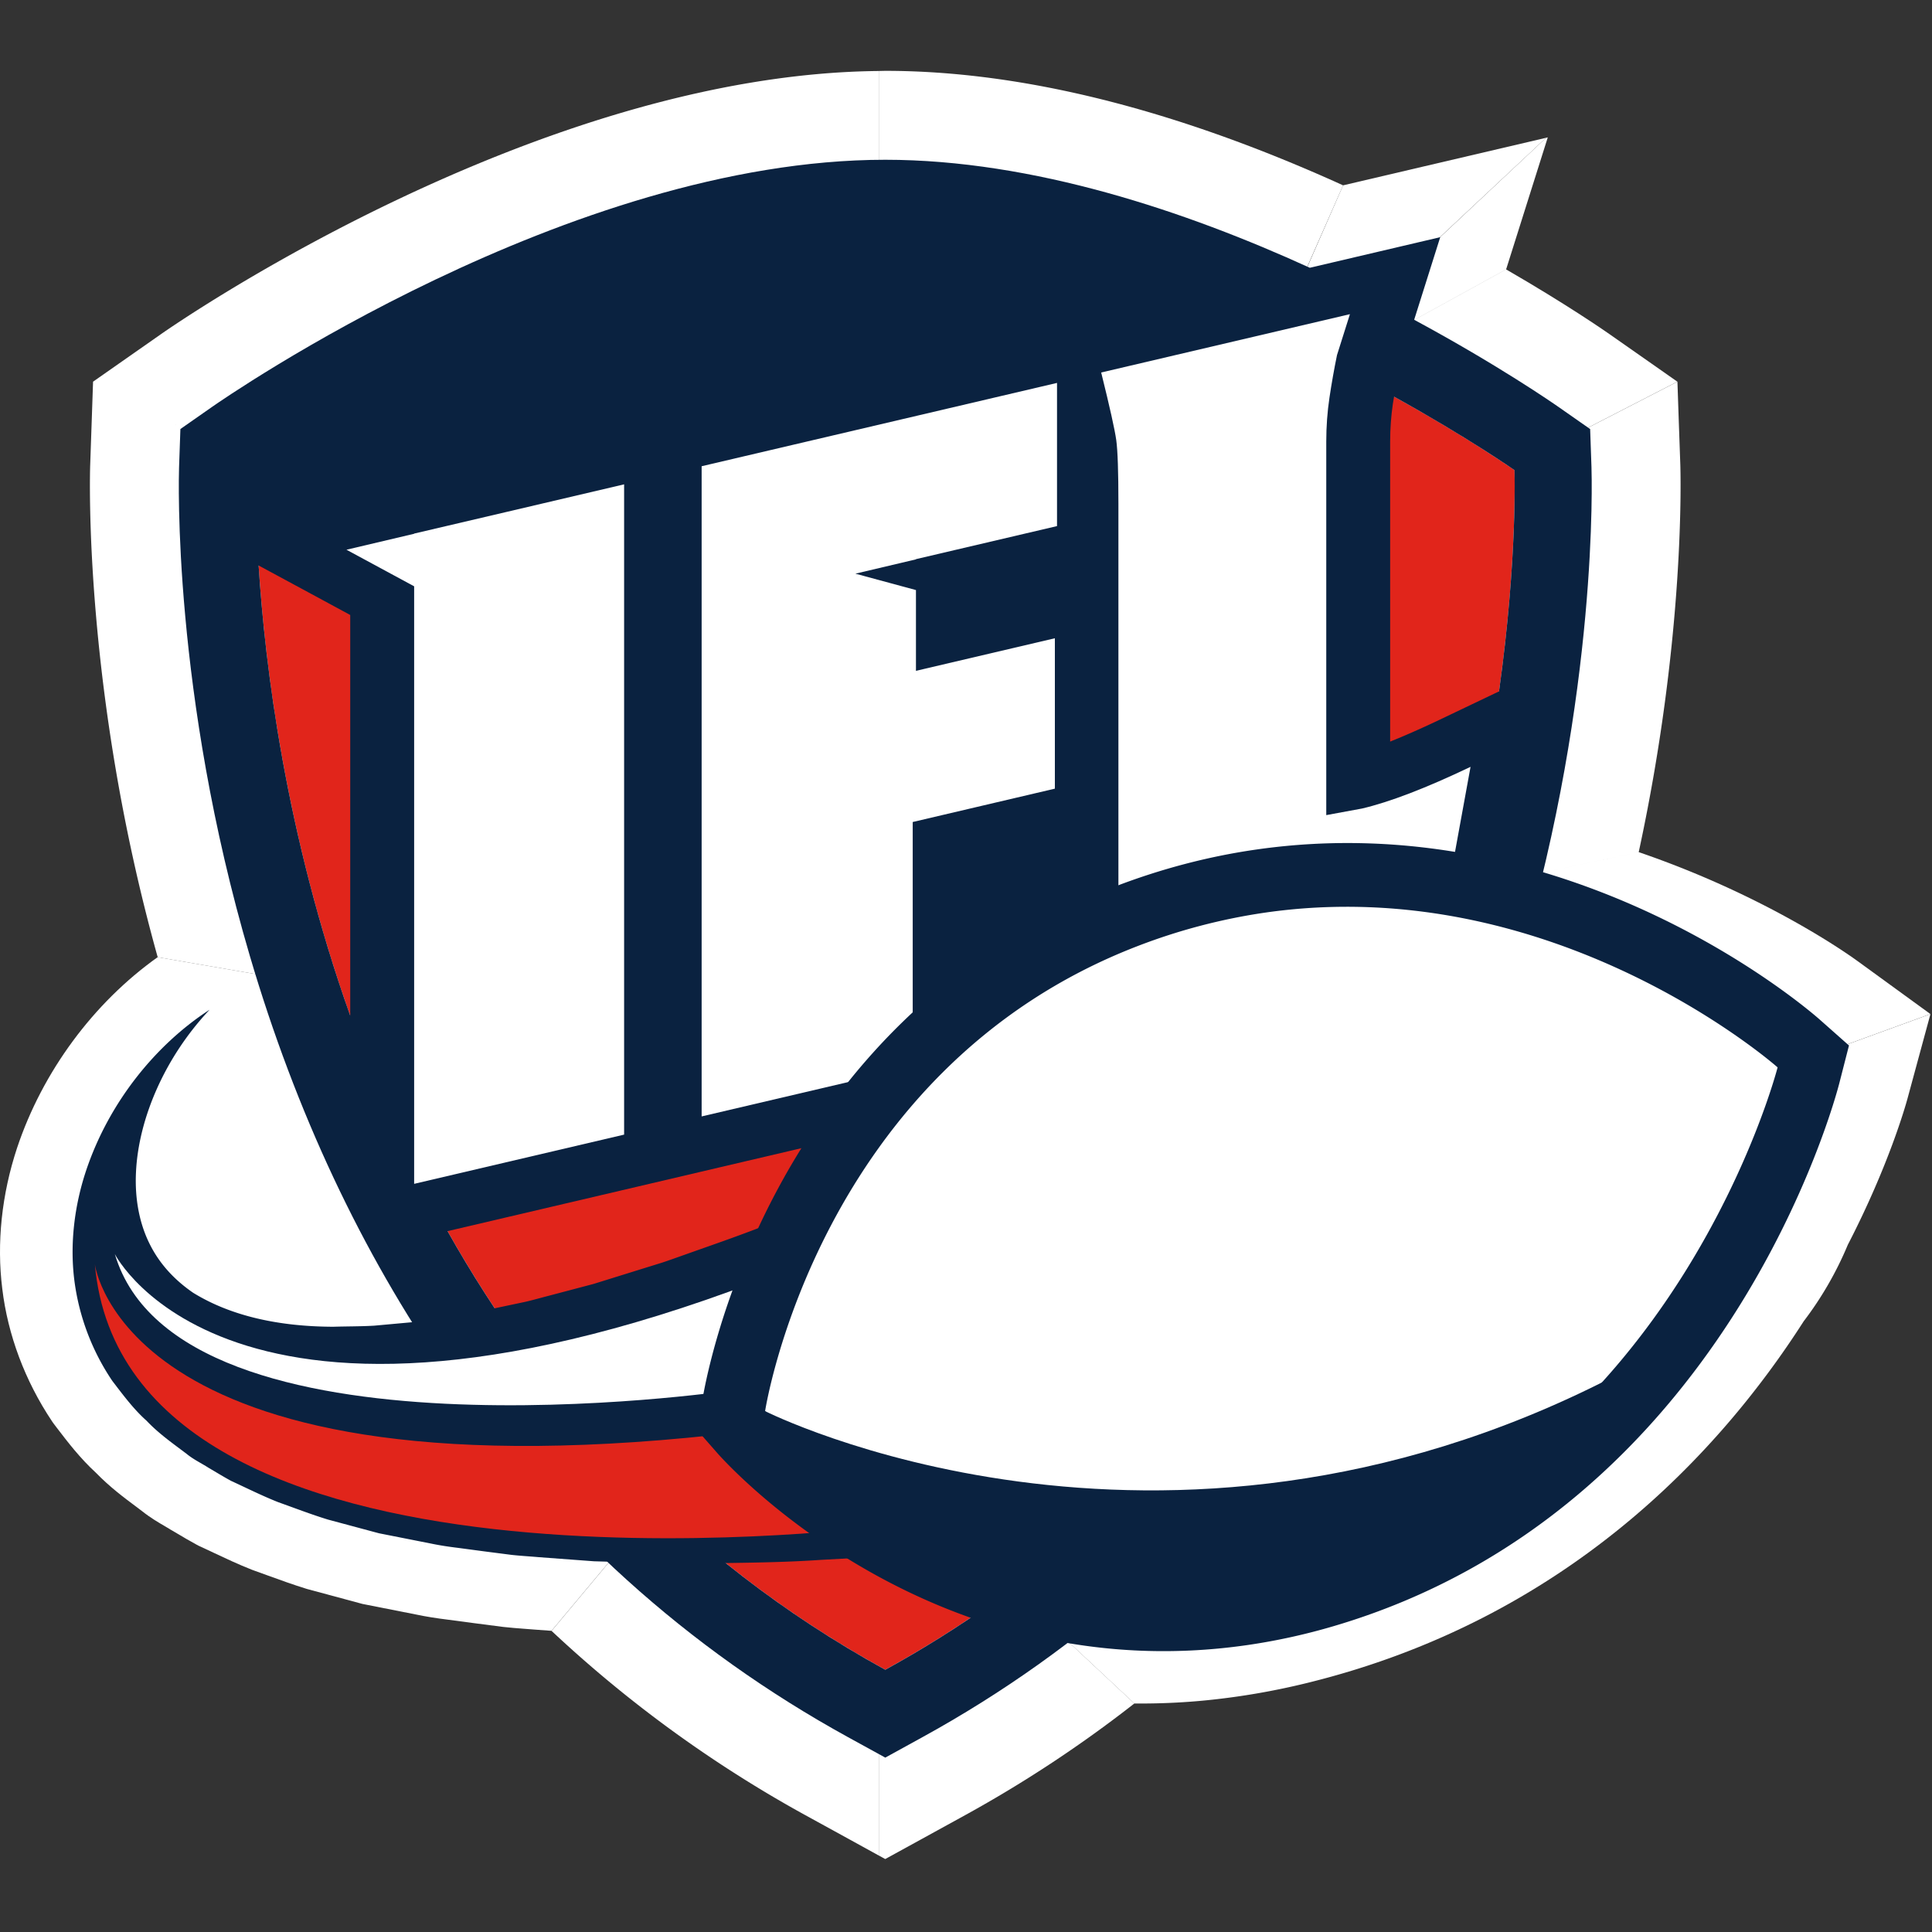
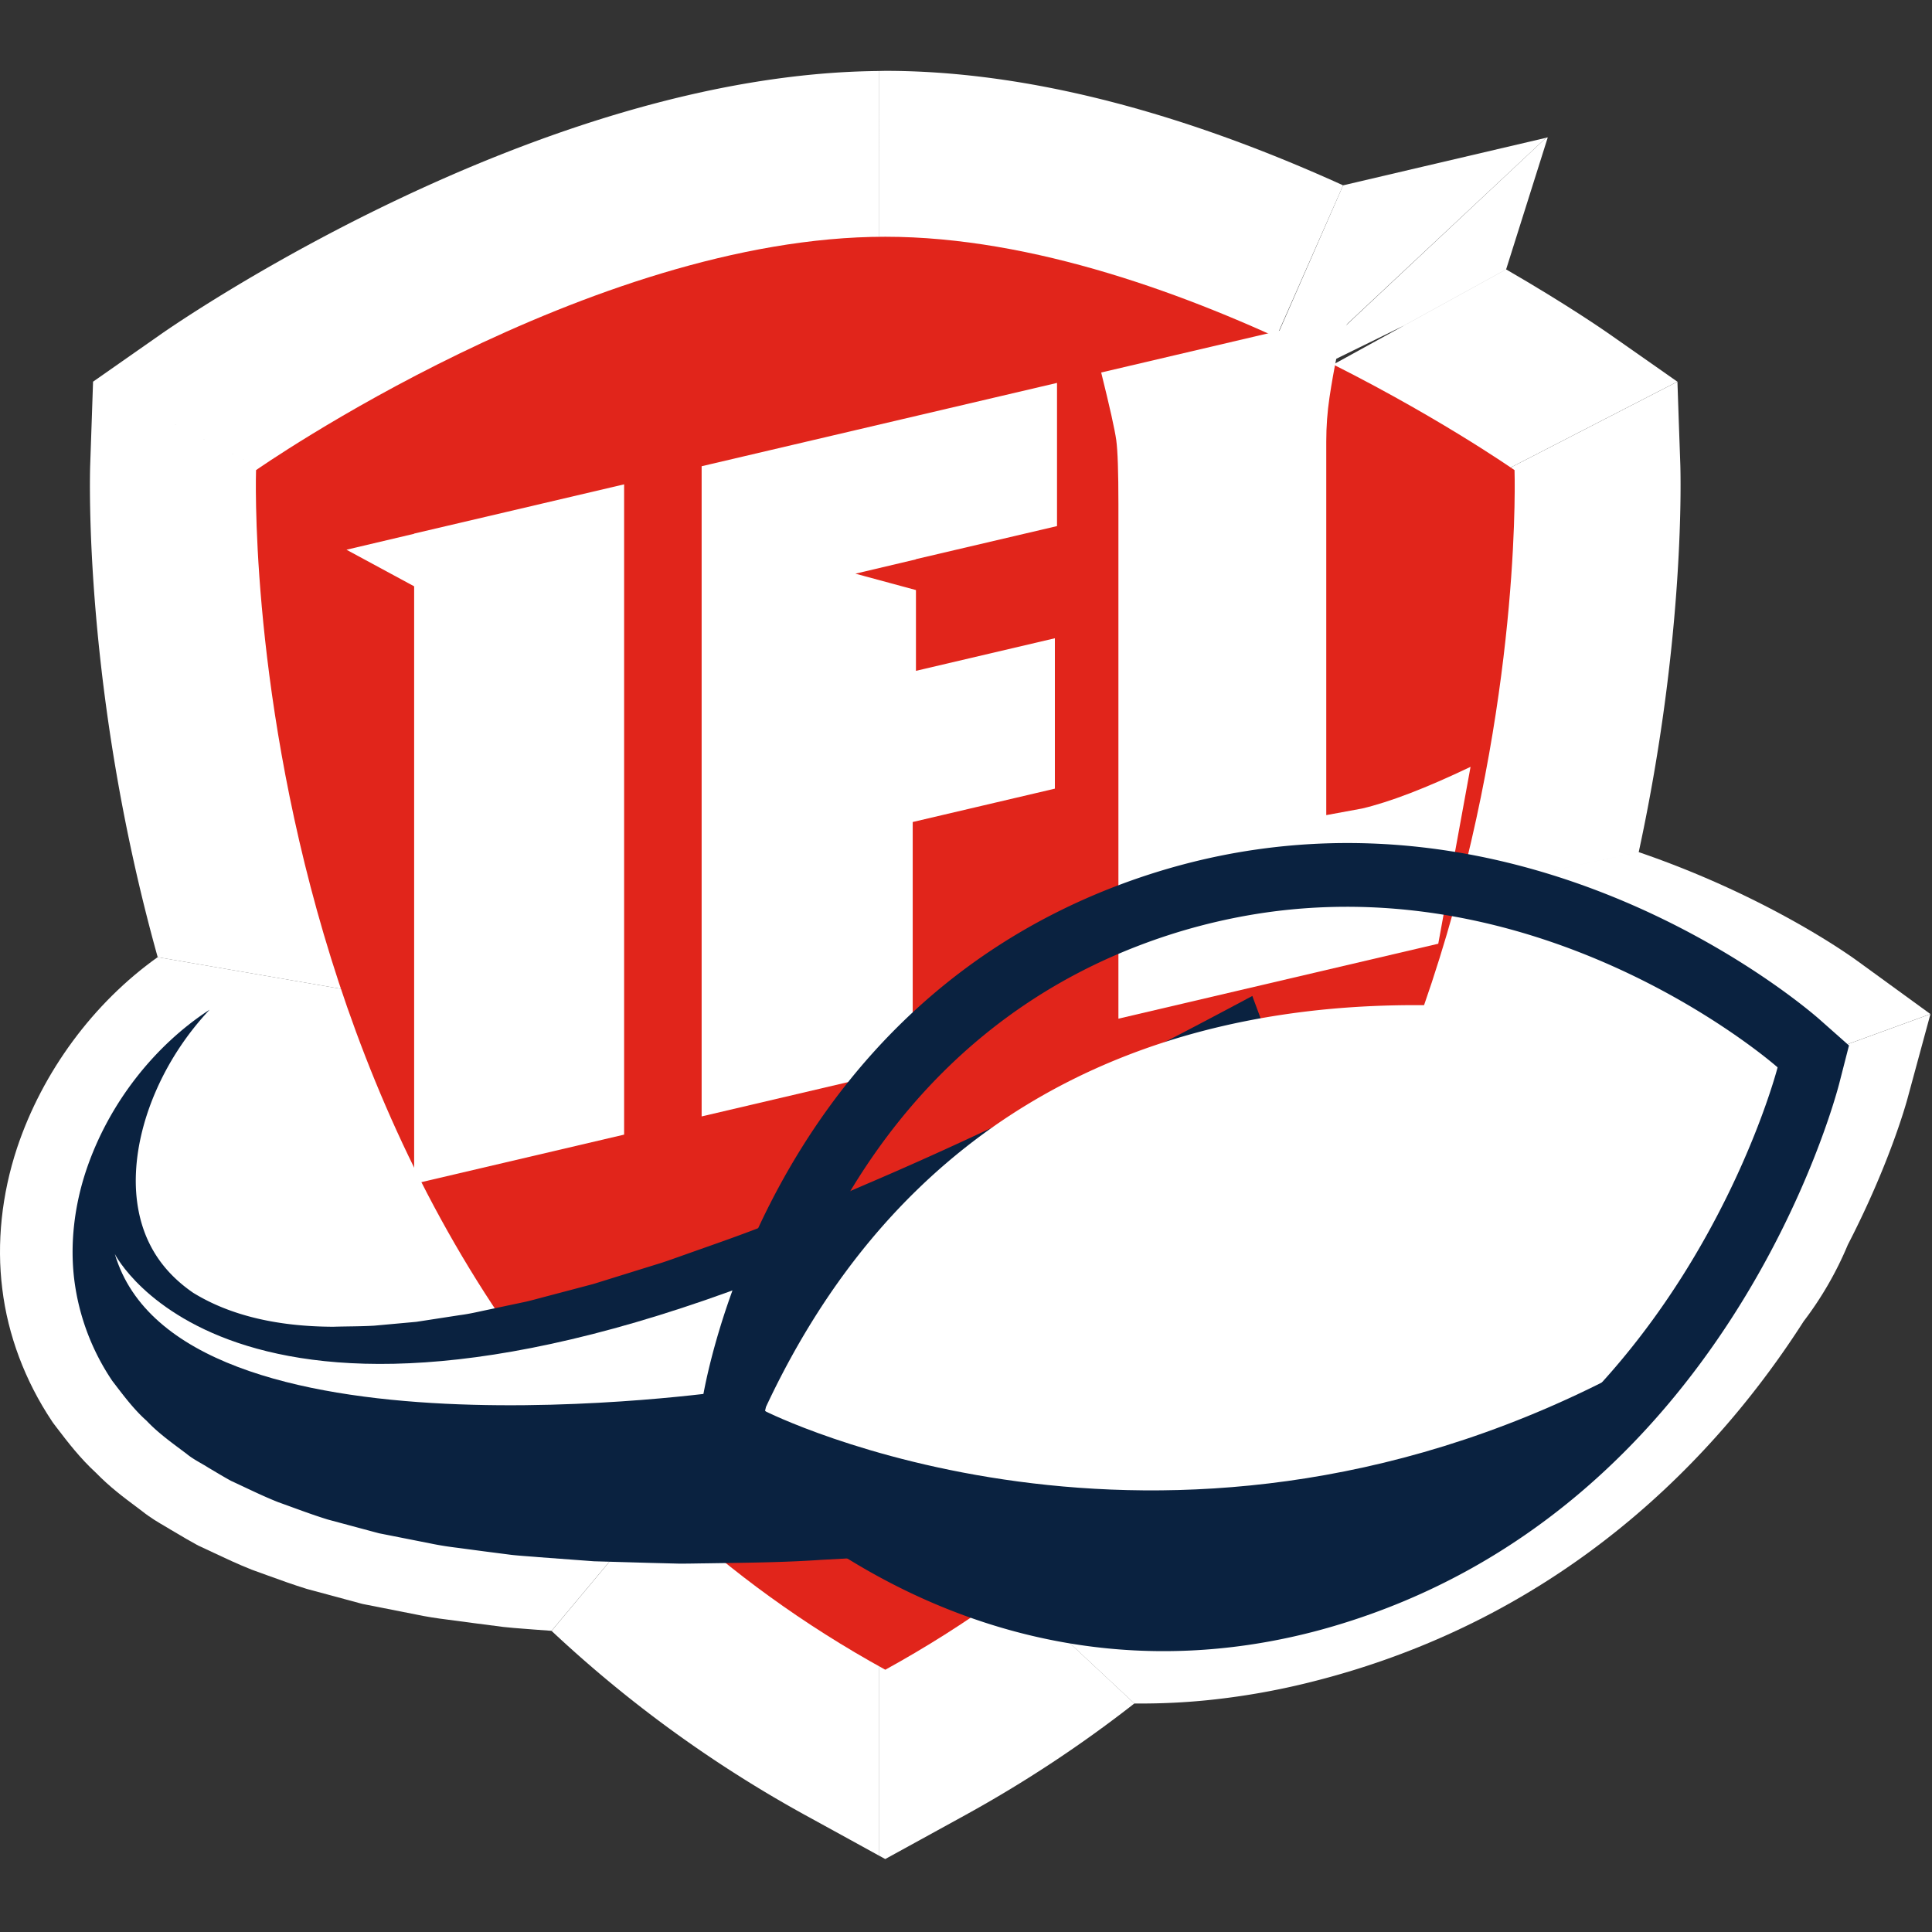
<svg xmlns="http://www.w3.org/2000/svg" width="72" height="72" fill="none">
  <rect width="100%" height="100%" fill="#333333" stroke="none" />
  <path fill="#fff" d="M32.77 2.646c-12.76.105-26.206 9.41-26.775 9.81l-1.421.994-1.106.774L32.771 29.43zM20.555 60.778a46.7 46.7 0 0 0 9.456 6.867l1.676.92 1.083.596V46.173zM32.77 29.43 3.468 14.224l-.046 1.348-.06 1.733c-.013.349-.26 8.43 2.515 18.367l26.895 4.642z" />
  <path fill="#fff" d="M5.876 35.67c-2.398 1.707-4.292 4.27-5.24 7.11-.573 1.731-.765 3.546-.551 5.25.206 1.717.845 3.426 1.848 4.929l.049.072.053.07.088.116c.404.528.858 1.123 1.45 1.667.52.534 1.047.927 1.515 1.276l.208.157c.32.254.618.426.838.554q.09.051.18.107l.043.027.044.025.219.129c.21.126.45.267.703.404l.078.042.081.037.47.22c.452.213.918.433 1.428.635l.047.017.046.017q.251.09.506.183c.46.167.936.34 1.444.497l.046.013.045.012 1.902.513.089.024.09.018 1.93.381c.357.075.725.134 1.187.191l.985.131 1.02.132.029.004.03.003c.25.028.5.047.75.066l.324.025.011.001.012.001.681.05L32.77 46.173v-5.86zM53.053 6.204l-3 .703-3.032 6.922.452.803 10.145-9.497z" />
  <path fill="#fff" d="m47.774 14.364 4.545-2.23 3.81-2.096.122-.386 1.43-4.532-.063.014zM61.406 13.45l-1.421-.995c-.191-.134-1.613-1.119-3.856-2.415l-9.444 5.195-4.452 9.429 20.277-10.44z" />
  <path fill="#fff" d="m62.62 17.304-.061-1.732-.046-1.348-20.279 10.439-5.4 12.259 24.236-5.166c1.748-8.075 1.559-14.17 1.55-14.452M70.433 36.694l-1.215-.883c-.383-.279-3.443-2.444-8.148-4.055l-24.236 5.166-4.064 9.228v5.906L71.94 37.79zM32.77 69.16l.22.121 1.303-.715 1.676-.921a47 47 0 0 0 6.306-4.162l-9.503-8.886v14.564z" />
  <path fill="#fff" d="M32.77 52.057v2.541l9.504 8.887h.245c.83 0 1.672-.041 2.502-.126a27 27 0 0 0 3.7-.642c9.66-2.373 15.382-8.612 18.495-13.474a12.9 12.9 0 0 0 1.647-2.854c1.524-2.951 2.154-5.194 2.222-5.442l.368-1.356.489-1.8zM50.054 6.907C43.818 4.075 38.08 2.64 32.989 2.64q-.108.002-.22.005V19.55l14.276-5.812z" />
-   <path fill="url(#a)" d="m36.834 36.92 5.4-12.258 4.812-10.926-14.275 5.813v26.599z" />
+   <path fill="url(#a)" d="m36.834 36.92 5.4-12.258 4.812-10.926-14.275 5.813v26.599" />
  <path fill="#E1251B" d="M56.442 17.52s-12.424-8.697-23.45-8.697-23.45 8.697-23.45 8.697-1.087 31.223 23.45 44.706c24.537-13.483 23.45-44.706 23.45-44.706" />
-   <path fill="#0A2240" d="m59.31 17.42-.05-1.43-1.173-.82c-.209-.146-2.264-1.57-5.385-3.253l.971-3.078-4.007.94-.853.2c-4.588-2.095-10.31-4.025-15.821-4.025-11.795 0-24.558 8.84-25.096 9.215l-1.173.82-.05 1.431c-.01.338-.254 8.384 2.639 18.208 1.71 5.806 4.168 11.042 7.307 15.562 3.958 5.702 9.002 10.261 14.99 13.552l1.383.759 1.382-.76c5.989-3.29 11.032-7.85 14.99-13.551 3.139-4.521 5.597-9.756 7.307-15.562 2.893-9.824 2.65-17.87 2.639-18.208m-3.446 8.346-2.241 1.07c-.714.34-1.315.6-1.816.801V16.443c0-.474.035-.944.101-1.395l.044-.266c2.75 1.522 4.488 2.738 4.488 2.738s.117 3.313-.576 8.246M13.052 37.852c-2.407-6.772-3.176-13.04-3.414-16.778l1.982 1.07 1.432.775zm19.94 24.375c-7.669-4.215-12.835-10.161-16.313-16.346l7.088-1.661 3.025-.71 7.866-1.844 1.739-.408 2.902-.68 3.024-.709 10.789-2.53c-3.064 8.889-8.923 18.735-20.12 24.888" />
  <path fill="#fff" d="m50.75 30.133-1.324.244V16.456q0-.84.12-1.643.12-.8.28-1.58l.482-1.525-9.27 2.174q.481 1.937.562 2.523.08.587.08 2.367v19.191L53.6 35.17l1.203-6.592q-2.489 1.189-4.054 1.556M18.925 19.067l-.005.001-3.486.817v.007l-2.522.595 2.522 1.363v22.268l7.825-1.834V18.05zM26.148 41.606l7.866-1.844v-9.128l5.298-1.243v-5.605L34.135 25v-3.01l-2.257-.611 2.257-.533v-.008l5.257-1.232V14.27l-13.244 3.105z" />
  <path fill="#0A2240" d="M53.378 55.202c-6.264 1.158-12.388 2.093-18.391 2.623-.737.062-1.464.136-2.195.186l-2.186.12c-1.427.099-2.872.108-4.286.13-.352.003-.7.014-1.052.01l-1.056-.027-2.077-.06-2.057-.153c-.34-.03-.674-.048-1.012-.085l-1.011-.13-.998-.133c-.33-.04-.657-.089-.989-.158l-1.947-.385-1.902-.511c-.623-.191-1.24-.43-1.842-.644-.601-.237-1.189-.532-1.765-.797-.285-.155-.565-.327-.843-.49-.274-.175-.553-.304-.813-.516-.521-.395-1.039-.754-1.497-1.239-.478-.423-.881-.969-1.275-1.483a8.66 8.66 0 0 1-1.415-3.76c-.169-1.357.007-2.77.435-4.061.854-2.564 2.61-4.715 4.608-6.01-1.67 1.771-2.65 4.057-2.744 6.054-.05 1.01.135 1.932.513 2.683.379.761.947 1.351 1.616 1.811 1.425.88 3.23 1.261 5.224 1.267.514-.016 1.009-.01 1.524-.04l1.57-.143 1.616-.249c.266-.034.54-.09.817-.152l.826-.175.823-.174c.278-.065.56-.146.84-.218l1.678-.443 1.704-.53.851-.264c.285-.093.574-.2.86-.3 1.152-.41 2.298-.799 3.458-1.276l1.74-.685c.582-.239 1.167-.5 1.751-.748 4.718-2.025 9.45-4.388 14.191-6.931z" />
  <path fill="#fff" d="m30.102 47.003-2.974 4.83S6.665 54.813 4.28 46.735c-.001 0 4.54 9.031 25.82.268" />
-   <path fill="#E1251B" d="M32.388 56.93S4.69 60.346 3.535 47.11c0 0 1.059 9.025 24.197 6.245.757.036 4.656 3.573 4.656 3.573" />
-   <path fill="#fff" d="M46.587 60.108c-11.208 1.632-18.417-6.42-18.719-6.763l-.365-.416.084-.547c.084-.548 2.202-13.473 14.644-18.258a23 23 0 0 1 4.957-1.303c11.263-1.641 19.739 5.733 20.094 6.048l.543.48-.18.702c-.159.622-4.062 15.271-18.018 19.386a22 22 0 0 1-3.037.67z" />
  <path fill="#fff" d="m67.551 40.439-1.288-.663S38.633 29.179 28.149 53.31q.052.22.109.43c1.632 1.665 8.418 7.811 18.344 6.366h.002a22 22 0 0 0 3.036-.67c12.871-3.793 17.192-16.548 17.911-18.997" />
  <path fill="#0A2240" d="M47.11 34.016c10.849-1.58 19.136 5.762 19.136 5.762s-3.734 14.57-17.205 18.543c-.985.29-1.942.497-2.872.632-10.699 1.56-17.655-6.371-17.655-6.371s1.953-12.737 13.896-17.33a22 22 0 0 1 4.7-1.236m-.342-2.349c-1.76.256-3.513.718-5.21 1.37-13.079 5.029-15.303 18.61-15.39 19.186l-.169 1.093.73.832c.319.364 7.943 8.88 19.782 7.155a23 23 0 0 0 3.202-.705c14.596-4.304 18.667-19.583 18.833-20.23l.36-1.406L67.82 38c-.371-.33-9.249-8.053-21.052-6.333" />
  <path fill="#0A2240" d="M28.52 52.592s14.64 7.394 31.486-1.227c.136 1.735-7.562 6.959-7.562 6.959l-8.504 2.592-12.894-3.583-3.117-3.638z" />
  <defs>
    <linearGradient id="a" x1="32.77" x2="47.046" y1="29.942" y2="29.942" gradientUnits="userSpaceOnUse">
      <stop stop-color="#fff" />
      <stop offset="1" stop-color="#757575" />
    </linearGradient>
  </defs>
</svg>